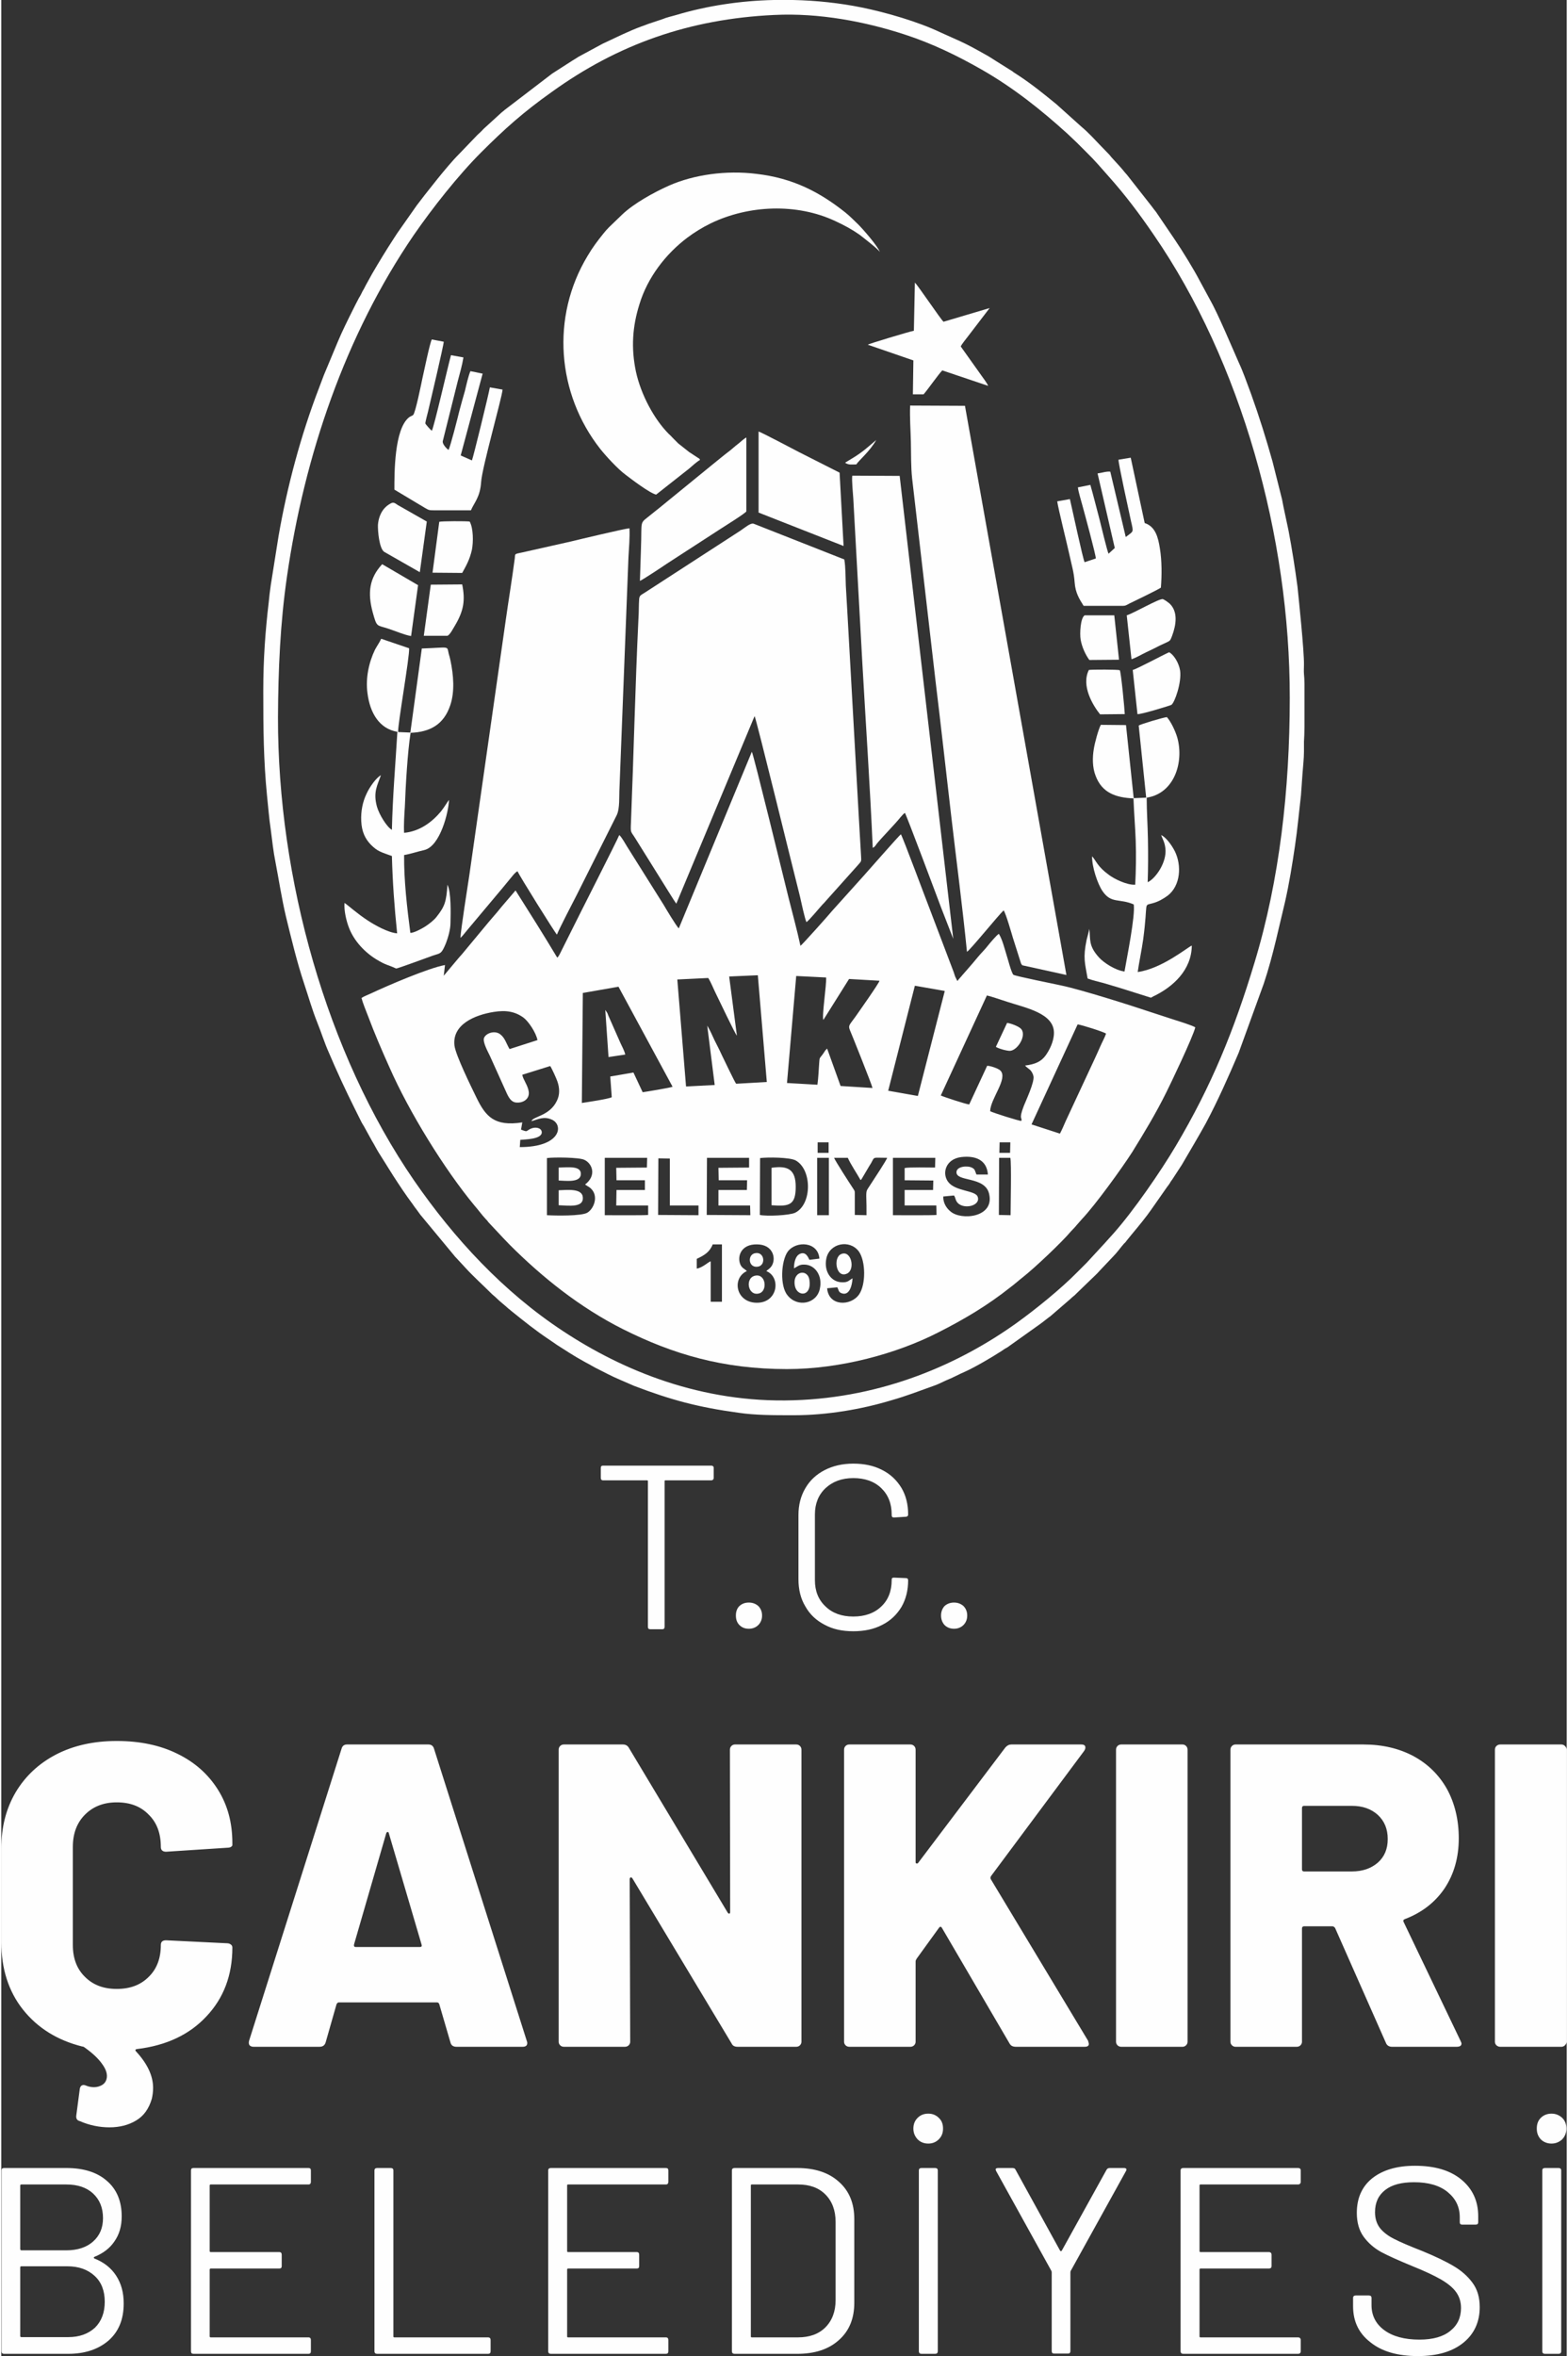
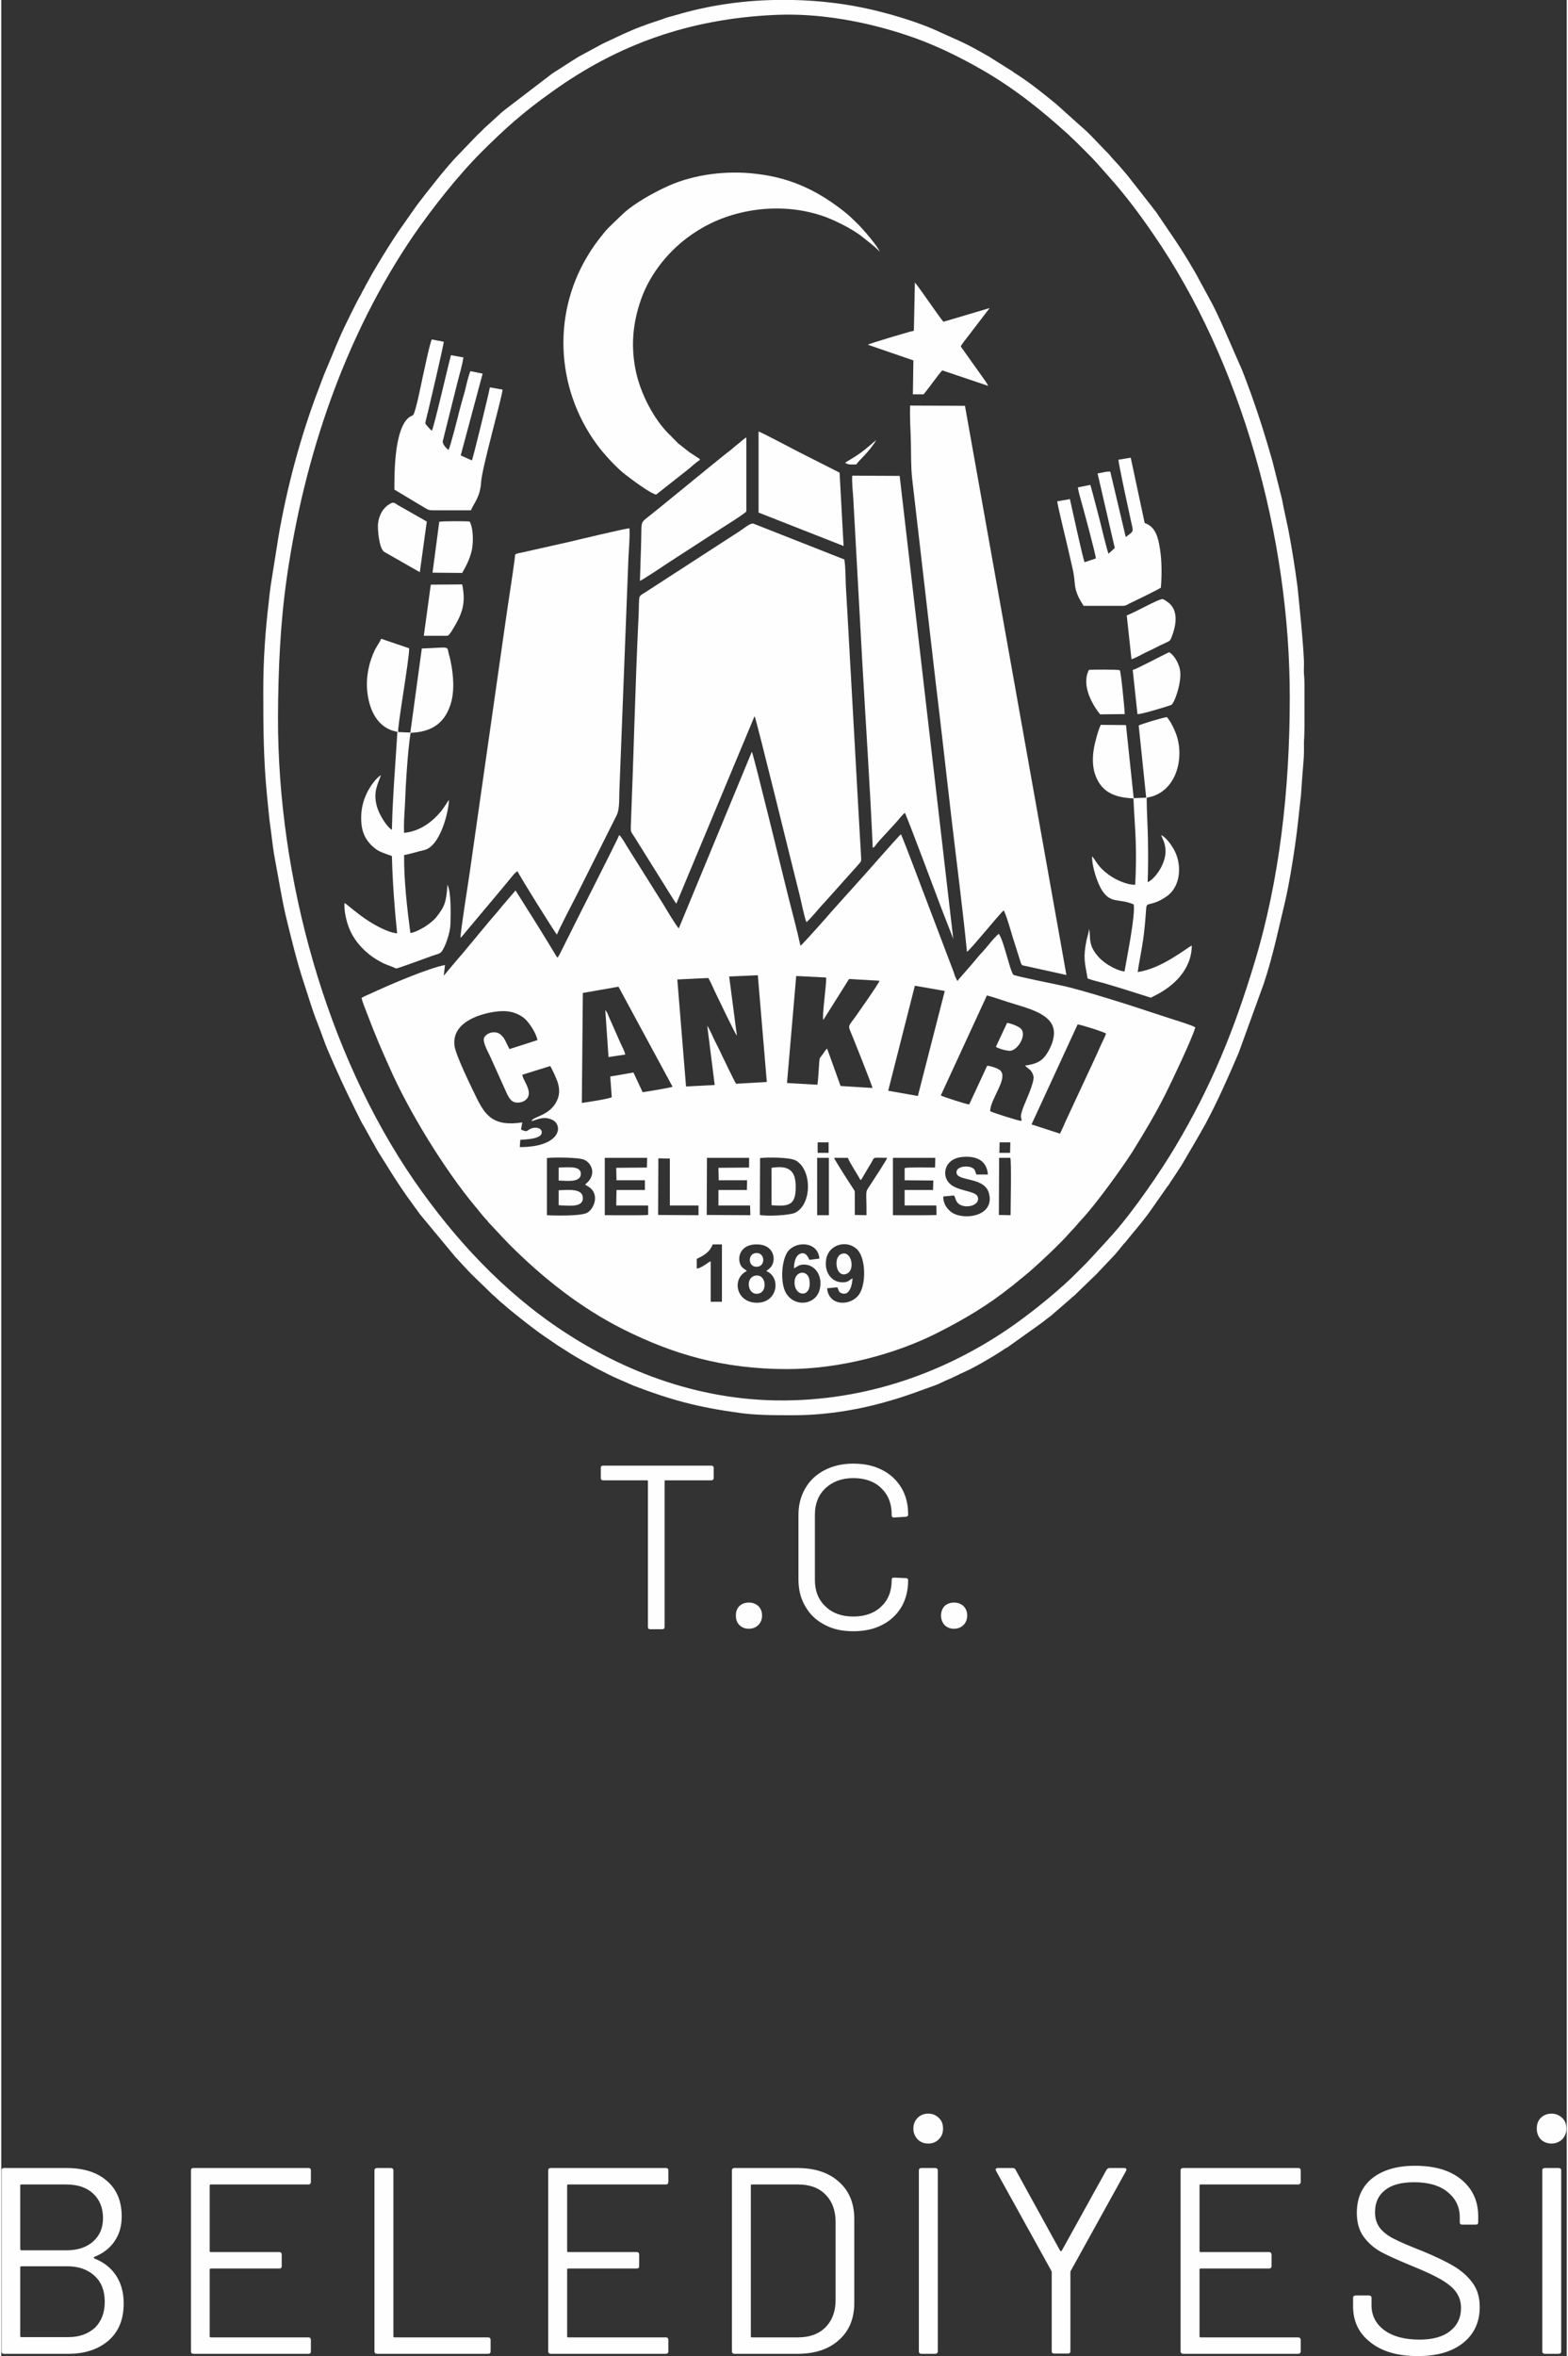
<svg xmlns="http://www.w3.org/2000/svg" xml:space="preserve" width="303px" height="455px" version="1.1" style="shape-rendering:geometricPrecision; text-rendering:geometricPrecision; image-rendering:optimizeQuality; fill-rule:evenodd; clip-rule:evenodd" viewBox="0 0 62.8 94.46">
  <rect x="0" y="0" width="62.8" height="94.46" fill="#333333" stroke="none" />
  <defs>
    <style type="text/css">
   
    .fil0 {fill:#FEFEFE}
    .fil1 {fill:#FEFEFE;fill-rule:nonzero}
   
  </style>
  </defs>
  <g id="Layer_x0020_1">
    <g id="_2033307689152">
      <path class="fil0" d="M34.15 51.25c-0.13,0.07 -0.18,0.17 -0.41,0.16 -0.46,0 -0.75,-0.45 -0.64,-0.96 0.13,-0.61 0.93,-0.77 1.3,-0.28 0.28,0.39 0.29,1.33 0.01,1.73 -0.33,0.47 -1.22,0.48 -1.28,-0.25l0.41 -0.04c0.05,0.1 0.05,0.19 0.15,0.23 0.32,0.14 0.44,-0.27 0.46,-0.59zm5.75 -9.28c0.1,0.07 0.45,0.17 0.58,0.16 0.32,-0.04 0.68,-0.66 0.41,-0.9 -0.1,-0.09 -0.38,-0.2 -0.54,-0.22l-0.45 0.96zm-15.54 0.41l0.67 -0.1c-0.02,-0.13 -0.14,-0.35 -0.19,-0.46l-0.49 -1.11c-0.01,-0.03 -0.02,-0.06 -0.04,-0.1l-0.08 -0.12 0.13 1.89zm-2 5.94c0.43,0.02 1,0.1 0.97,-0.31 -0.02,-0.38 -0.63,-0.3 -0.97,-0.29l0 0.6zm8.54 0c0.72,0.06 0.97,-0.01 0.97,-0.74 0,-0.69 -0.31,-0.86 -0.97,-0.76l0 1.5zm-0.69 1.93c-0.29,0.09 -0.23,0.61 0.16,0.53 0.32,-0.07 0.24,-0.64 -0.16,-0.53zm0.01 0.9c-0.4,0.11 -0.26,0.85 0.2,0.7 0.33,-0.11 0.25,-0.82 -0.2,-0.7zm1.62 0.42c0.1,0.43 0.68,0.42 0.58,-0.25 -0.07,-0.48 -0.71,-0.36 -0.58,0.25zm1.85 -1.29c-0.33,0.14 -0.2,0.99 0.24,0.78 0.34,-0.16 0.17,-0.96 -0.24,-0.78zm-11.33 -2.95c0.31,0.01 0.87,0.09 0.89,-0.25 0.02,-0.35 -0.5,-0.28 -0.89,-0.27l0 0.52zm7.55 3.63c-0.1,-0.1 -0.19,-0.11 -0.26,-0.26 -0.14,-0.33 0.03,-0.82 0.66,-0.81 0.63,0 0.77,0.52 0.62,0.82 -0.06,0.13 -0.19,0.2 -0.24,0.25 0.6,0.24 0.47,1.29 -0.4,1.27 -0.83,-0.02 -0.99,-0.99 -0.38,-1.27zm-2.01 -0.49c0.3,-0.14 0.52,-0.27 0.64,-0.58l0.37 0 0 2.3 -0.45 0 0 -1.62c-0.08,0.01 -0.33,0.26 -0.56,0.29l0 -0.39zm3.9 0.38c0.13,-0.06 0.2,-0.16 0.42,-0.15 0.44,0.01 0.73,0.46 0.62,0.96 -0.12,0.62 -0.91,0.77 -1.3,0.27 -0.31,-0.37 -0.26,-1.37 0.01,-1.75 0.34,-0.45 1.22,-0.4 1.27,0.28l-0.4 0.05c-0.03,-0.04 -0.13,-0.39 -0.42,-0.22 -0.14,0.09 -0.2,0.33 -0.2,0.56zm8.23 -4.43l0.45 0c0.05,0.18 0.01,1.96 0.01,2.3l-0.47 -0.01 0.01 -2.29zm-7.3 0l0.47 0 0 2.3 -0.38 0 -0.09 0 0 -2.3zm-6.37 0.02l0.46 0.01 0 1.88 1.15 0 0 0.39 -1.62 -0.01 0.01 -2.27zm4.08 -0.01c0.32,-0.04 1.18,-0.03 1.42,0.09 0.67,0.36 0.67,1.76 -0.01,2.1 -0.23,0.11 -1.14,0.15 -1.42,0.09l0.01 -2.28zm-8.55 0c0.27,-0.04 1.3,-0.03 1.5,0.07 0.31,0.14 0.51,0.62 0.03,0.99l0.09 0.06c0.51,0.27 0.3,0.89 0,1.07 -0.24,0.14 -1.29,0.12 -1.62,0.1l0 -2.29zm13.88 -0.01l1.7 0 -0.01 0.39c-0.22,0 -1.07,-0.02 -1.22,0.02l0 0.49 1.15 0.01 -0.01 0.38 -1.14 0 0 0.62 1.27 0 0.01 0.38c-0.2,0.02 -1.46,0.01 -1.75,0.01l0 -2.3zm-7.46 0l1.69 0 0 0.39 -1.23 0.01 0.01 0.5 1.14 0 -0.01 0.39 -1.14 0 0 0.62 1.27 0 0.01 0.39 -1.75 -0.01 0.01 -2.29zm-4.1 0l1.7 0 -0.01 0.39 -1.23 0.01 0.01 0.5 1.14 0 0 0.39 -1.14 0 -0.01 0.62 1.28 0 0 0.38c-0.14,0.02 -1.48,0.01 -1.74,0.01l0 -2.3zm14.01 1.51c0.07,0.1 0.05,0.19 0.15,0.3 0.26,0.27 0.93,0.11 0.8,-0.25 -0.09,-0.26 -0.89,-0.21 -1.18,-0.59 -0.26,-0.33 -0.12,-0.92 0.52,-1 0.61,-0.07 1.03,0.14 1.07,0.7l-0.46 0c-0.06,-0.14 -0.05,-0.21 -0.17,-0.27 -0.18,-0.1 -0.61,-0.06 -0.63,0.16 -0.04,0.42 1.15,0.16 1.31,0.89 0.22,0.95 -1.13,1.07 -1.55,0.7 -0.15,-0.12 -0.3,-0.33 -0.29,-0.6l0.43 -0.04zm-3.98 0.78c0,-0.26 0,-0.52 0,-0.77 0,-0.21 0.01,-0.17 -0.08,-0.31 -0.12,-0.18 -0.72,-1.11 -0.75,-1.21l0.55 0c0.12,0.27 0.36,0.62 0.51,0.89 0.04,-0.02 0.01,0 0.05,-0.05l0.23 -0.39c0.05,-0.09 0.09,-0.15 0.14,-0.23 0.16,-0.28 0.03,-0.22 0.65,-0.22 -0.05,0.13 -0.5,0.81 -0.61,0.98 -0.21,0.34 -0.23,0.28 -0.23,0.56 0.01,0.25 0.01,0.51 0.01,0.76l-0.47 -0.01zm5.81 -2.91l0.43 0 -0.01 0.42 -0.43 0 0.01 -0.42zm-7.3 0l0.44 0 0 0.42 -0.44 0 0 -0.42zm-7.99 -6.24l2.17 4.01c-0.08,0.04 -1.06,0.2 -1.2,0.22l-0.37 -0.79 -0.93 0.16 0.06 0.83c-0.12,0.07 -1,0.2 -1.2,0.23l0.04 -4.41 1.43 -0.25zm14.78 0.35c0.24,0.06 0.55,0.17 0.8,0.25 0.76,0.25 1.89,0.46 1.89,1.25 0,0.34 -0.18,0.69 -0.33,0.9 -0.18,0.25 -0.42,0.36 -0.83,0.41 0.04,0.05 0.15,0.13 0.21,0.18 0.06,0.07 0.11,0.15 0.13,0.26 0.03,0.25 -0.29,0.93 -0.39,1.18 -0.22,0.57 -0.05,0.45 -0.1,0.6 -0.07,0.01 -1.15,-0.33 -1.25,-0.39 0.01,-0.5 0.73,-1.31 0.41,-1.63 -0.08,-0.08 -0.39,-0.19 -0.53,-0.19l-0.72 1.55c-0.1,0 -1.05,-0.31 -1.14,-0.36l1.85 -4.01zm3.64 1.16c0.16,0.02 1.05,0.3 1.14,0.37 -0.04,0.13 -0.17,0.37 -0.23,0.51 -0.08,0.18 -0.15,0.34 -0.23,0.51l-1.16 2.49c-0.07,0.16 -0.15,0.35 -0.23,0.5l-1.14 -0.37 1.85 -4.01zm-22.28 3.93c-1.12,0.17 -1.47,-0.23 -1.85,-1.02 -0.2,-0.41 -0.82,-1.67 -0.87,-2.06 -0.1,-0.85 0.82,-1.23 1.58,-1.35 0.5,-0.08 0.86,-0.01 1.19,0.23 0.19,0.14 0.5,0.59 0.56,0.9l-1.12 0.36c-0.14,-0.24 -0.18,-0.44 -0.37,-0.59 -0.23,-0.18 -0.6,-0.04 -0.66,0.16 -0.04,0.18 0.17,0.55 0.24,0.7l0.6 1.33c0.1,0.21 0.19,0.5 0.43,0.54 0.29,0.04 0.57,-0.13 0.53,-0.43 -0.03,-0.25 -0.23,-0.49 -0.26,-0.68l1.12 -0.35c0.06,0.08 0.25,0.5 0.29,0.62 0.09,0.26 0.1,0.53 -0.02,0.77 -0.29,0.62 -0.98,0.63 -1.02,0.82 0.26,-0.07 0.49,-0.21 0.82,-0.06 0.47,0.21 0.37,1.1 -1.29,1.1l0.02 -0.29c0.13,-0.02 0.91,-0.01 0.86,-0.33 -0.03,-0.16 -0.25,-0.19 -0.41,-0.13 -0.07,0.02 -0.17,0.1 -0.2,0.11 -0.06,0.01 -0.15,-0.04 -0.22,-0.06l0.05 -0.29zm15.75 -5.48l1.2 0.21 -1.08 4.21 -1.19 -0.21 1.07 -4.21zm-4.76 -0.39l1.2 0.06c0.02,0.29 -0.18,1.58 -0.11,1.7l1.03 -1.64 1.22 0.07c0,0.08 -0.88,1.32 -0.97,1.45 -0.23,0.32 -0.29,0.34 -0.22,0.52 0.07,0.16 0.88,2.18 0.91,2.33l-1.28 -0.08 -0.54 -1.5 -0.07 0.07c-0.02,0.03 -0.02,0.03 -0.04,0.06 -0.04,0.06 -0.05,0.08 -0.09,0.13 -0.12,0.15 -0.1,0.11 -0.12,0.34 -0.02,0.26 -0.03,0.58 -0.07,0.85l-1.22 -0.07 0.37 -4.29zm-1.54 -0.03l0.36 4.28 -1.23 0.07c-0.06,-0.07 -0.5,-1 -0.58,-1.16 -0.09,-0.2 -0.19,-0.39 -0.29,-0.59 -0.09,-0.2 -0.18,-0.4 -0.29,-0.58l0.3 2.38 -1.15 0.06 -0.35 -4.29 1.24 -0.06c0.11,0.17 0.2,0.41 0.29,0.59 0.14,0.28 0.79,1.66 0.86,1.72l-0.31 -2.37 1.15 -0.05zm-3.17 -1.88c-0.09,-0.07 -0.55,-0.84 -0.6,-0.93l-1.47 -2.34c-0.05,-0.08 -0.24,-0.42 -0.32,-0.47 -0.08,0.21 -1.66,3.31 -1.84,3.68l-0.54 1.08c-0.01,0.02 -0.03,0.06 -0.04,0.07 -0.01,0.01 -0.02,0.03 -0.03,0.05 -0.03,0.03 0,0 -0.04,0.03l-0.4 -0.66c-0.14,-0.23 -0.28,-0.45 -0.42,-0.68l-0.85 -1.35 -0.36 0.42c-0.13,0.15 -0.24,0.28 -0.36,0.43 -0.13,0.15 -0.24,0.28 -0.36,0.42l-1.08 1.3c-0.13,0.14 -0.23,0.27 -0.36,0.42l-0.36 0.43 0.05 -0.43c-0.66,0.12 -2.29,0.82 -2.95,1.13 -0.13,0.06 -0.29,0.12 -0.4,0.19 0.05,0.2 0.18,0.51 0.26,0.72 0.27,0.72 0.56,1.39 0.87,2.08 0.78,1.77 2.19,4.06 3.4,5.52 0.15,0.17 0.3,0.38 0.45,0.54 0.06,0.06 0.07,0.07 0.11,0.13l0.6 0.64c0.09,0.09 0.16,0.17 0.25,0.26 1.31,1.31 2.82,2.52 4.55,3.39 2,1 4,1.6 6.58,1.6 2.15,0 4.4,-0.62 6.05,-1.46 1.07,-0.54 2.02,-1.11 2.9,-1.81 0.19,-0.14 0.34,-0.28 0.52,-0.42 0.47,-0.37 1.56,-1.4 1.92,-1.83 0.07,-0.08 0.15,-0.15 0.22,-0.24l0.22 -0.25c0.54,-0.57 1.59,-2.02 2.02,-2.69 0.47,-0.76 0.95,-1.55 1.37,-2.4 0.18,-0.36 1.06,-2.2 1.16,-2.6 -0.09,-0.07 -0.7,-0.26 -0.86,-0.31 -0.3,-0.1 -0.59,-0.19 -0.89,-0.29 -0.8,-0.27 -2.85,-0.92 -3.63,-1.08 -0.26,-0.06 -1.83,-0.37 -1.92,-0.43 -0.09,-0.11 -0.22,-0.64 -0.28,-0.82 -0.08,-0.26 -0.16,-0.59 -0.3,-0.82 -0.08,0.04 -0.35,0.36 -0.43,0.46 -0.13,0.17 -0.28,0.31 -0.42,0.48 -0.13,0.16 -0.26,0.31 -0.4,0.47 -0.06,0.07 -0.14,0.16 -0.21,0.24 -0.07,0.09 -0.14,0.15 -0.2,0.24 0,0 -0.01,-0.02 -0.01,-0.01 0,0 -0.01,-0.01 -0.01,-0.02l-0.07 -0.14c-0.02,-0.06 -0.04,-0.11 -0.06,-0.18l-0.98 -2.58c-0.09,-0.22 -1.06,-2.83 -1.14,-2.95 -0.08,0.05 -1.37,1.53 -1.5,1.67l-1.26 1.4c-0.12,0.15 -1.2,1.36 -1.27,1.4 -0.14,-0.65 -0.32,-1.3 -0.48,-1.94 -0.15,-0.6 -1.4,-5.73 -1.47,-5.84l-2.93 7.08z" />
      <path class="fil0" d="M31.01 0.6c1.8,-0.09 3.66,0.27 5.22,0.78 1.11,0.36 2.12,0.85 3.1,1.41 1.26,0.72 2.37,1.6 3.44,2.57l0.39 0.37c0.13,0.13 0.24,0.24 0.37,0.37 0.31,0.3 0.62,0.66 0.91,0.99 0.65,0.73 1.21,1.47 1.79,2.32 3.51,5.09 5.47,12.12 5.46,18.57 0,3.67 -0.41,7.3 -1.41,10.6 -0.83,2.75 -1.73,4.95 -3.16,7.36 -0.61,1.03 -1.7,2.61 -2.5,3.51 -0.13,0.14 -0.23,0.26 -0.36,0.4l-0.72 0.78c-0.13,0.13 -0.24,0.24 -0.37,0.37 -0.66,0.67 -1.67,1.49 -2.45,2.05 -2.28,1.63 -5.33,2.98 -8.93,3.09 -3.68,0.12 -6.84,-1.18 -9.25,-2.77 -2.39,-1.57 -4.37,-3.71 -5.98,-6.04 -3.51,-5.1 -5.47,-12.11 -5.46,-18.57 0.01,-1.94 0.09,-3.77 0.36,-5.64 0.7,-4.85 2.34,-9.68 5.09,-13.7 0.74,-1.07 1.77,-2.38 2.7,-3.31 0.94,-0.94 1.7,-1.62 2.83,-2.42 2.65,-1.91 5.52,-2.93 8.93,-3.09zm-0.02 -0.6l0.77 0c0.94,0.02 1.87,0.12 2.76,0.3 0.98,0.2 2.26,0.57 3.16,1l0.78 0.35c0.33,0.15 0.67,0.34 0.99,0.52 0.17,0.09 0.3,0.18 0.46,0.28l0.59 0.37c0.05,0.03 0.06,0.03 0.1,0.07l0.23 0.15c0.53,0.35 1.01,0.74 1.5,1.14l0.99 0.89c0.29,0.24 0.55,0.53 0.81,0.8l0.32 0.33c0.04,0.05 0.05,0.06 0.09,0.11 0.15,0.17 0.31,0.33 0.45,0.5 0.06,0.08 0.11,0.13 0.17,0.2l0.99 1.26c0.06,0.08 0.11,0.15 0.17,0.22l0.76 1.12c0.3,0.44 0.76,1.19 1,1.65l0.39 0.72c0.34,0.59 0.9,1.94 1.19,2.59 0.08,0.17 0.15,0.35 0.22,0.53l0.26 0.7c0.32,0.89 0.6,1.78 0.86,2.71l0.38 1.51c0.02,0.11 0.04,0.2 0.06,0.31l0.2 0.94c0.14,0.74 0.26,1.5 0.36,2.25 0.05,0.48 0.27,2.6 0.26,3.13 0,0.11 -0.01,0.26 0,0.37 0.01,0.11 0.02,0.24 0.02,0.4l0 1.72c0,0.23 -0.01,0.44 -0.02,0.6 0,0.13 0,0.27 0,0.39 0,0.29 -0.04,0.61 -0.06,0.9l-0.06 0.85c-0.08,0.68 -0.14,1.36 -0.24,2.03 -0.11,0.75 -0.23,1.5 -0.4,2.25l-0.36 1.52c-0.14,0.58 -0.3,1.18 -0.49,1.75l-1.01 2.78c-0.41,0.96 -0.83,1.91 -1.32,2.83 -0.31,0.56 -0.64,1.11 -0.96,1.66l-0.3 0.46c-0.05,0.08 -0.09,0.14 -0.15,0.22 -0.04,0.08 -0.09,0.14 -0.15,0.22l-0.63 0.9c-0.06,0.08 -0.1,0.14 -0.16,0.22 -0.27,0.36 -0.56,0.69 -0.84,1.04 -0.03,0.05 -0.05,0.06 -0.09,0.1 -0.15,0.17 -0.27,0.35 -0.43,0.51l-0.54 0.57c-0.12,0.14 -0.25,0.25 -0.38,0.38l-0.59 0.57c-0.04,0.05 -0.06,0.05 -0.1,0.09 -0.04,0.03 -0.06,0.05 -0.09,0.08l-0.81 0.7c-0.14,0.1 -0.28,0.22 -0.42,0.32l-1.32 0.94c-0.08,0.04 -0.17,0.1 -0.24,0.15 -0.37,0.24 -1.05,0.64 -1.45,0.82 -0.26,0.11 -0.5,0.25 -0.76,0.35 -0.18,0.08 -0.34,0.17 -0.53,0.23 -0.59,0.21 -1.04,0.39 -1.67,0.57 -1.19,0.36 -2.58,0.6 -3.91,0.6l-0.03 0 -0.04 0 -0.03 0c-0.71,0 -1.46,0 -2.13,-0.1 -1.61,-0.22 -2.7,-0.51 -4.19,-1.08l-0.53 -0.23c-0.36,-0.15 -0.67,-0.32 -1.01,-0.49 -0.1,-0.05 -0.16,-0.09 -0.25,-0.14 -0.1,-0.05 -0.15,-0.08 -0.24,-0.13 -0.37,-0.2 -0.71,-0.43 -1.06,-0.65 -0.05,-0.03 -0.05,-0.04 -0.1,-0.07l-0.22 -0.15c-0.53,-0.35 -1.01,-0.74 -1.51,-1.14 -0.04,-0.04 -0.06,-0.05 -0.11,-0.09 -0.16,-0.15 -0.34,-0.28 -0.5,-0.44 -0.07,-0.07 -0.12,-0.1 -0.19,-0.17 -0.35,-0.35 -0.71,-0.67 -1.04,-1.03l-0.37 -0.4c-0.03,-0.03 -0.05,-0.05 -0.08,-0.09l-1.36 -1.64c-0.06,-0.08 -0.1,-0.14 -0.16,-0.22 -0.06,-0.07 -0.1,-0.14 -0.16,-0.22 -0.27,-0.36 -0.52,-0.74 -0.76,-1.11l-0.59 -0.94c-0.1,-0.16 -0.17,-0.31 -0.27,-0.47l-0.27 -0.49c-0.05,-0.1 -0.09,-0.15 -0.14,-0.24 -0.41,-0.82 -0.71,-1.42 -1.09,-2.28l-0.23 -0.53c-0.18,-0.4 -0.31,-0.83 -0.47,-1.22 -0.2,-0.5 -0.35,-1.03 -0.52,-1.54 -0.29,-0.87 -0.51,-1.79 -0.73,-2.69 -0.17,-0.72 -0.28,-1.45 -0.42,-2.18 -0.09,-0.44 -0.13,-0.86 -0.19,-1.31 -0.07,-0.46 -0.1,-0.9 -0.15,-1.36 -0.14,-1.41 -0.15,-2.7 -0.15,-4.14l0 -0.07c0,-1.26 0.08,-2.37 0.22,-3.56 0.02,-0.21 0.05,-0.47 0.08,-0.67l0.31 -1.95c0.34,-1.98 0.9,-4.07 1.62,-5.94 0.07,-0.18 0.13,-0.34 0.2,-0.53l0.56 -1.34c0.18,-0.43 0.39,-0.85 0.6,-1.27 0.08,-0.16 0.16,-0.32 0.25,-0.49 0.06,-0.09 0.09,-0.16 0.14,-0.26 0.05,-0.08 0.08,-0.14 0.13,-0.24l0.26 -0.47c0.28,-0.48 0.56,-0.94 0.86,-1.4 0.06,-0.09 0.1,-0.15 0.15,-0.23l0.78 -1.11c0.11,-0.15 0.22,-0.28 0.33,-0.43l0.5 -0.63c0.26,-0.32 0.59,-0.72 0.87,-1l0.74 -0.77c0.07,-0.06 0.12,-0.11 0.19,-0.18 0.03,-0.04 0.06,-0.06 0.1,-0.1l0.68 -0.62c0.05,-0.04 0.06,-0.04 0.11,-0.09l1.91 -1.46 0.81 -0.52c0.09,-0.05 0.16,-0.1 0.24,-0.15 0.09,-0.05 0.15,-0.08 0.24,-0.13l0.74 -0.4c0.07,-0.03 0.06,-0.03 0.13,-0.06 0.47,-0.22 0.93,-0.45 1.42,-0.63 0.09,-0.03 0.17,-0.06 0.27,-0.1l0.57 -0.19c0.19,-0.08 0.36,-0.11 0.56,-0.17 1.24,-0.37 2.57,-0.57 3.91,-0.6z" />
      <path class="fil0" d="M38.74 38.16c0.12,-0.06 1.28,-1.49 1.47,-1.66 0.08,0.08 0.34,0.99 0.37,1.09l0.33 1.04c0.01,0.01 0.01,0.01 0.01,0.02 0,0 0.01,0.01 0.01,0.01 0.03,0.04 0,0.01 0.03,0.04l1.77 0.39 -4.07 -22.82 -2.2 -0.01c-0.02,0.48 0.02,1 0.03,1.46 0.01,0.49 0,0.99 0.05,1.46l0.94 8.13c0.22,1.81 0.42,3.62 0.63,5.42 0.21,1.81 0.45,3.62 0.63,5.43zm-20.32 -0.56c0.06,-0.04 0.21,-0.24 0.28,-0.32l1.41 -1.68c0.1,-0.12 0.18,-0.22 0.28,-0.34 0.08,-0.09 0.21,-0.28 0.32,-0.33 0.03,0.11 1.51,2.48 1.58,2.54 0.11,-0.27 0.62,-1.25 0.8,-1.6l1.6 -3.19c0.13,-0.27 0.09,-0.76 0.11,-1.08l0.36 -9.26c0.02,-0.36 0.06,-0.81 0.04,-1.16 -0.22,0.02 -1.98,0.44 -2.35,0.53l-1.78 0.4c-0.5,0.12 -0.45,0.05 -0.47,0.27 -0.11,0.84 -0.25,1.68 -0.37,2.53l-1.45 10.15c-0.07,0.46 -0.35,2.24 -0.36,2.54zm8.66 -1.37l3.14 -7.52c0.06,0.08 1.54,6.13 1.82,7.23 0.05,0.22 0.19,0.88 0.26,1.03 0.1,-0.06 0.52,-0.57 0.64,-0.7 0.06,-0.06 0.08,-0.08 0.13,-0.14l1.29 -1.44c0.14,-0.17 0.15,-0.12 0.13,-0.4 -0.01,-0.17 -0.02,-0.34 -0.03,-0.51 -0.02,-0.35 -0.04,-0.68 -0.06,-1.04l-0.46 -8.23c-0.02,-0.34 -0.04,-0.69 -0.06,-1.03 -0.01,-0.3 -0.01,-0.76 -0.06,-1.05l-3.63 -1.43c-0.13,-0.05 -0.35,0.15 -0.53,0.27l-3.86 2.5c-0.1,0.07 -0.19,0.08 -0.21,0.23 -0.02,0.25 -0.01,0.55 -0.03,0.81 -0.13,2.72 -0.19,5.45 -0.3,8.16 -0.02,0.45 -0.01,0.34 0.18,0.65l0.98 1.57c0.11,0.17 0.59,0.96 0.66,1.04zm-1.46 -12.94c0.12,-0.05 0.89,-0.56 1.08,-0.69l2.13 -1.38c0.12,-0.08 1.04,-0.65 1.06,-0.72l0 -2.96c-0.12,0.06 -0.24,0.19 -0.35,0.27 -0.12,0.09 -0.22,0.19 -0.34,0.28 -0.24,0.18 -0.46,0.37 -0.7,0.56l-2.06 1.68c-0.13,0.1 -0.22,0.18 -0.35,0.28 -0.52,0.43 -0.38,0.15 -0.43,1.44 -0.01,0.42 -0.03,0.83 -0.04,1.24zm4.76 -2.74l3.41 1.34 -0.16 -2.94 -1.62 -0.82c-0.27,-0.14 -1.46,-0.77 -1.63,-0.83l0 3.25zm4.58 13.44c0.07,-0.02 0.12,-0.1 0.16,-0.16 0.22,-0.27 0.7,-0.75 0.95,-1.06 0.05,-0.06 0.13,-0.15 0.18,-0.18 0.06,0.08 1.3,3.39 1.45,3.79l0.49 1.26 -2.15 -18.56 -1.9 -0.01c-0.03,0.17 0.03,0.73 0.04,0.92l0.36 6.54c0.14,2.48 0.31,4.97 0.42,7.46z" />
      <path class="fil0" d="M26.27 19.83l1.32 -1.04c0.13,-0.11 0.3,-0.27 0.44,-0.35 -0.03,-0.07 -0.03,-0.05 -0.09,-0.09l-0.35 -0.23c-0.15,-0.12 -0.28,-0.22 -0.43,-0.34 -0.06,-0.06 -0.13,-0.13 -0.19,-0.19 -0.07,-0.07 -0.12,-0.13 -0.19,-0.19 -0.59,-0.59 -1.12,-1.58 -1.32,-2.5 -0.2,-0.95 -0.14,-1.81 0.14,-2.7 0.33,-1.09 1.07,-2.03 1.92,-2.67 0.28,-0.21 0.6,-0.41 0.95,-0.58 1.52,-0.73 3.44,-0.81 4.98,-0.09 0.37,0.17 0.68,0.34 0.98,0.55 0.13,0.1 0.78,0.6 0.82,0.7 -0.09,-0.25 -0.69,-0.93 -0.87,-1.11 -0.21,-0.2 -0.33,-0.33 -0.53,-0.49 -1.01,-0.8 -2.08,-1.37 -3.56,-1.54 -1.21,-0.15 -2.5,0.03 -3.5,0.47 -0.61,0.27 -1.42,0.72 -1.88,1.16l-0.53 0.51c-0.07,0.07 -0.16,0.17 -0.23,0.26 -0.24,0.3 -0.43,0.55 -0.63,0.89 -1.48,2.45 -1.23,5.53 0.51,7.74 0.23,0.29 0.71,0.81 1.01,1.03 0.22,0.17 0.97,0.74 1.23,0.8z" />
      <path class="fil0" d="M15.84 38.83c0.07,0 1.28,-0.45 1.48,-0.52 0.32,-0.1 0.34,-0.07 0.52,-0.5 0.08,-0.21 0.18,-0.54 0.18,-0.81 0.01,-0.39 0.03,-1.22 -0.12,-1.53 -0.05,0.68 -0.1,0.86 -0.44,1.29 -0.1,0.13 -0.29,0.28 -0.46,0.39 -0.11,0.07 -0.45,0.26 -0.59,0.25 -0.13,-0.99 -0.26,-2.11 -0.25,-3.12 0.25,-0.04 0.54,-0.14 0.81,-0.2 0.64,-0.15 0.98,-1.54 0.99,-2.01 -0.04,0.04 -0.19,0.3 -0.32,0.46 -0.36,0.43 -0.85,0.8 -1.48,0.86 -0.02,-0.31 0.01,-0.74 0.03,-1.05 0.03,-0.83 0.11,-2.21 0.23,-2.96 0.78,-0.03 1.33,-0.33 1.59,-1.1 0.19,-0.56 0.13,-1.22 0.01,-1.8 -0.02,-0.09 -0.04,-0.18 -0.07,-0.27 -0.08,-0.33 0.07,-0.25 -1.08,-0.21l-0.46 3.37 -0.49 -0.02c-0.02,-0.3 0.47,-3.05 0.44,-3.36l-1.12 -0.38c-0.05,0.12 -0.17,0.29 -0.25,0.44 -0.25,0.52 -0.38,1.15 -0.3,1.74 0.1,0.8 0.48,1.43 1.2,1.55 -0.08,1.33 -0.19,2.59 -0.22,3.93 -0.2,-0.11 -0.51,-0.61 -0.6,-0.93 -0.16,-0.58 0.02,-0.86 0.16,-1.26 -0.19,0.1 -0.46,0.48 -0.58,0.75 -0.15,0.31 -0.23,0.69 -0.21,1.09 0.02,0.43 0.16,0.71 0.38,0.94 0.28,0.28 0.41,0.3 0.85,0.46 0.03,1.09 0.1,2.03 0.21,3.1 -0.37,-0.03 -0.91,-0.34 -1.17,-0.51 -0.43,-0.28 -0.78,-0.6 -0.94,-0.71 -0.03,0.31 0.08,0.75 0.18,1 0.2,0.52 0.62,0.97 1.09,1.26 0.41,0.25 0.46,0.21 0.8,0.37z" />
      <path class="fil0" d="M17.27 17.27c-0.04,-0.03 -0.25,-0.25 -0.26,-0.3 0,-0.04 0.09,-0.4 0.11,-0.47 0.08,-0.34 0.63,-2.67 0.63,-2.8l-0.48 -0.09c-0.08,0.15 -0.31,1.27 -0.37,1.53 -0.04,0.19 -0.29,1.44 -0.38,1.5 -0.05,0.04 -0.09,0.04 -0.16,0.09 -0.6,0.47 -0.59,2.26 -0.59,2.9l1.22 0.73c0.16,0.09 0.16,0.1 0.39,0.1l1.46 0c0.13,-0.31 0.37,-0.52 0.41,-1.14 0.04,-0.59 0.83,-3.35 0.86,-3.7l-0.51 -0.09c-0.05,0.29 -0.67,2.82 -0.72,2.93l-0.45 -0.2 0.88 -3.28 -0.49 -0.1c-0.08,0.18 -0.17,0.58 -0.22,0.79 -0.08,0.27 -0.15,0.53 -0.22,0.79 -0.06,0.25 -0.37,1.47 -0.44,1.58 -0.07,-0.05 -0.25,-0.23 -0.23,-0.35l0.6 -2.4c0.08,-0.3 0.18,-0.65 0.23,-0.96l-0.5 -0.09c-0.11,0.39 -0.69,2.93 -0.77,3.03z" />
      <path class="fil0" d="M43.58 39.23c0.18,0.07 0.44,0.13 0.63,0.18 0.21,0.06 0.43,0.13 0.64,0.19l1.27 0.4 0.09 -0.05c0.8,-0.38 1.54,-1.06 1.55,-2.04 -0.16,0.06 -1.2,0.93 -2.17,1.06 0.04,-0.31 0.16,-0.88 0.22,-1.31 0.21,-1.58 -0.01,-1.33 0.39,-1.45 0.22,-0.06 0.41,-0.17 0.59,-0.3 0.52,-0.4 0.57,-1.21 0.29,-1.78 -0.12,-0.24 -0.36,-0.57 -0.55,-0.65 0.07,0.19 0.14,0.28 0.17,0.53 0.07,0.56 -0.4,1.22 -0.71,1.36 0.02,-0.57 0.02,-1.16 0.01,-1.73 -0.01,-0.55 -0.05,-1.12 -0.05,-1.66 1.11,-0.17 1.5,-1.42 1.23,-2.4 -0.08,-0.28 -0.26,-0.65 -0.42,-0.83 -0.13,0.01 -1.05,0.28 -1.13,0.34l0.3 2.89 -0.51 0.02c0.02,0.57 0.07,1.15 0.09,1.71 0.02,0.58 0.01,1.18 -0.02,1.76 -0.34,0.02 -0.85,-0.24 -1.05,-0.39 -0.47,-0.34 -0.51,-0.56 -0.68,-0.75 -0.01,0.42 0.22,1.11 0.42,1.4 0.35,0.51 0.67,0.28 1.25,0.53 0.07,0.45 -0.28,2.16 -0.37,2.69 -0.38,-0.05 -0.84,-0.36 -1.02,-0.56 -0.44,-0.48 -0.34,-0.74 -0.39,-1.15 0,0.03 -0.09,0.36 -0.11,0.44 -0.15,0.73 -0.07,0.91 0.04,1.55z" />
      <path class="fil0" d="M42.87 20.01l-0.51 0.09c0.05,0.33 0.39,1.68 0.49,2.14 0.09,0.42 0.18,0.69 0.21,1.11 0.03,0.42 0.19,0.67 0.36,0.94l1.46 0c0.23,0 0.2,0 0.37,-0.09 0.23,-0.11 1.14,-0.55 1.27,-0.64 0.04,-0.5 0.04,-1.09 -0.04,-1.57 -0.07,-0.45 -0.18,-0.88 -0.61,-1.02l-0.56 -2.62 -0.49 0.08c-0.02,0.09 0.42,2.09 0.5,2.46 0.11,0.48 0.11,0.39 -0.21,0.64l-0.62 -2.62c-0.15,-0.02 -0.34,0.05 -0.51,0.07l0.69 2.99 -0.25 0.23c-0.05,-0.09 -0.31,-1.17 -0.36,-1.37 -0.12,-0.45 -0.24,-0.94 -0.37,-1.39l-0.5 0.1c0.02,0.18 0.13,0.53 0.18,0.72 0.08,0.29 0.54,1.98 0.54,2.13l-0.45 0.15c-0.07,-0.13 -0.51,-2.19 -0.59,-2.53z" />
      <path class="fil0" d="M36.57 15.81l0.43 0c0.19,-0.22 0.6,-0.81 0.75,-0.96l1.84 0.62c-0.05,-0.12 -0.19,-0.3 -0.26,-0.4l-0.84 -1.18c0.04,-0.09 0.21,-0.3 0.28,-0.39l0.88 -1.15 -1.85 0.55c-0.11,-0.09 -1.02,-1.45 -1.15,-1.57l-0.04 1.93c-0.2,0.04 -1.8,0.52 -1.85,0.56l1.83 0.63 -0.02 1.36z" />
-       <path class="fil0" d="M16.72 23.46c-0.01,0 -0.01,-0.01 -0.02,-0.01l-1.42 -0.83c-0.52,0.56 -0.59,1.15 -0.38,1.93 0.17,0.61 0.15,0.5 0.61,0.65 0.25,0.08 0.7,0.27 0.93,0.3l0.28 -2.04z" />
      <path class="fil0" d="M44.11 29.06c-0.1,0.19 -0.24,0.71 -0.28,0.96 -0.06,0.35 -0.06,0.75 0.07,1.08 0.26,0.7 0.83,0.88 1.53,0.91l-0.31 -2.94 -1.01 -0.01z" />
      <path class="fil0" d="M17.07 20.91l-1.16 -0.66c-0.11,-0.07 -0.17,-0.14 -0.3,-0.06 -0.09,0.05 -0.16,0.1 -0.25,0.2 -0.13,0.15 -0.23,0.38 -0.25,0.65 -0.01,0.23 0.05,0.97 0.26,1.09l1.42 0.81 0.28 -2.03z" />
      <path class="fil0" d="M45.58 28.63c0.1,0.03 1.34,-0.35 1.36,-0.37 0.13,-0.08 0.42,-0.9 0.35,-1.38 -0.05,-0.31 -0.26,-0.64 -0.44,-0.73 -0.25,0.11 -1.31,0.68 -1.46,0.71l0.19 1.77z" />
      <path class="fil0" d="M45.34 26.43c0.17,-0.05 0.42,-0.2 0.59,-0.28 0.19,-0.09 0.38,-0.18 0.57,-0.28 0.42,-0.2 0.37,-0.13 0.47,-0.38 0.16,-0.43 0.25,-0.97 -0.11,-1.3 -0.05,-0.04 -0.18,-0.14 -0.26,-0.17 -0.13,-0.04 -1.18,0.57 -1.45,0.65l0.19 1.76z" />
      <path class="fil0" d="M18.49 22.97c0.16,-0.29 0.3,-0.53 0.39,-0.93 0.06,-0.31 0.06,-0.86 -0.09,-1.13 -0.14,-0.02 -1.11,-0.02 -1.22,0.01l-0.27 2.04 1.19 0.01z" />
      <path class="fil0" d="M17.9 25.49c0.11,-0.05 0.23,-0.3 0.3,-0.41 0.35,-0.59 0.42,-1.01 0.29,-1.65l-1.26 0.01 -0.28 2.05 0.95 0z" />
-       <path class="fil0" d="M43.46 24.67c-0.17,0.11 -0.2,0.74 -0.16,0.97 0.05,0.3 0.2,0.62 0.35,0.82l1.19 -0.01 -0.19 -1.78 -1.19 0z" />
      <path class="fil0" d="M43.63 26.86c-0.32,0.64 0.17,1.43 0.45,1.78l0.99 -0.01c0,-0.13 -0.15,-1.72 -0.2,-1.76 -0.07,-0.03 -1.1,-0.03 -1.24,-0.01z" />
      <path class="fil0" d="M33.85 18.55c0.14,0.1 0.26,0.07 0.45,0.07 0.11,-0.17 0.55,-0.53 0.8,-0.98 -0.33,0.28 -0.53,0.47 -0.92,0.71l-0.33 0.2z" />
    </g>
    <g id="_2033307727504">
-       <path class="fil1" d="M9.27 73.98c0,0.02 -0.02,0.04 -0.06,0.07 -0.04,0.02 -0.09,0.03 -0.15,0.03l-2.45 0.16c-0.14,0 -0.21,-0.07 -0.21,-0.19 0,-0.55 -0.16,-0.98 -0.49,-1.3 -0.32,-0.33 -0.74,-0.49 -1.28,-0.49 -0.53,0 -0.95,0.17 -1.27,0.49 -0.33,0.33 -0.49,0.76 -0.49,1.3l0 3.93c0,0.53 0.16,0.96 0.49,1.28 0.32,0.32 0.74,0.48 1.27,0.48 0.54,0 0.96,-0.16 1.28,-0.48 0.33,-0.32 0.49,-0.75 0.49,-1.28 0,-0.13 0.07,-0.19 0.21,-0.19l2.45 0.12c0.06,0 0.11,0.02 0.15,0.05 0.04,0.03 0.06,0.07 0.06,0.12 0,1.11 -0.35,2.03 -1.04,2.76 -0.69,0.74 -1.62,1.17 -2.78,1.31 -0.08,0.01 -0.09,0.05 -0.04,0.1 0.45,0.49 0.68,0.97 0.68,1.46 0,0.15 -0.02,0.29 -0.05,0.43 -0.12,0.41 -0.33,0.7 -0.64,0.88 -0.3,0.18 -0.66,0.27 -1.06,0.27 -0.4,0 -0.8,-0.08 -1.19,-0.25 -0.12,-0.03 -0.16,-0.11 -0.14,-0.24l0.14 -1.06c0.01,-0.06 0.04,-0.11 0.08,-0.13 0.05,-0.03 0.11,-0.02 0.18,0.01 0.1,0.04 0.2,0.06 0.31,0.06 0.11,0 0.22,-0.03 0.31,-0.08 0.09,-0.05 0.16,-0.13 0.19,-0.24 0.05,-0.18 -0.01,-0.38 -0.16,-0.59 -0.15,-0.22 -0.38,-0.44 -0.7,-0.67 -0.03,-0.02 -0.05,-0.04 -0.07,-0.04 -0.01,-0.01 -0.03,-0.01 -0.04,-0.01 -1,-0.25 -1.79,-0.74 -2.38,-1.48 -0.58,-0.73 -0.87,-1.64 -0.87,-2.71l0 -3.75c0,-0.85 0.19,-1.6 0.58,-2.26 0.39,-0.65 0.93,-1.15 1.62,-1.51 0.7,-0.36 1.51,-0.54 2.43,-0.54 0.93,0 1.74,0.17 2.43,0.51 0.7,0.34 1.24,0.82 1.63,1.44 0.39,0.62 0.58,1.33 0.58,2.14l0 0.09zm8.99 8.08c-0.12,0 -0.21,-0.05 -0.24,-0.17l-0.45 -1.54c-0.02,-0.05 -0.05,-0.07 -0.09,-0.07l-3.94 0c-0.03,0 -0.06,0.02 -0.09,0.07l-0.44 1.54c-0.04,0.12 -0.12,0.17 -0.25,0.17l-2.64 0c-0.07,0 -0.12,-0.02 -0.16,-0.06 -0.03,-0.04 -0.04,-0.1 -0.02,-0.18l3.71 -11.71c0.03,-0.11 0.1,-0.17 0.22,-0.17l3.27 0c0.11,0 0.19,0.06 0.22,0.17l3.72 11.71c0.01,0.03 0.02,0.05 0.02,0.09 0,0.1 -0.06,0.15 -0.19,0.15l-2.65 0zm-4.11 -4.1c-0.01,0.07 0.01,0.1 0.07,0.1l2.57 0c0.07,0 0.09,-0.03 0.07,-0.1l-1.31 -4.45c-0.01,-0.05 -0.03,-0.07 -0.05,-0.06 -0.03,0 -0.05,0.02 -0.06,0.06l-1.29 4.45zm15.08 -7.81c0,-0.06 0.02,-0.11 0.06,-0.15 0.04,-0.04 0.09,-0.06 0.14,-0.06l2.46 0c0.06,0 0.11,0.02 0.15,0.06 0.04,0.04 0.06,0.09 0.06,0.15l0 11.71c0,0.05 -0.02,0.1 -0.06,0.14 -0.04,0.04 -0.09,0.06 -0.15,0.06l-2.35 0c-0.12,0 -0.2,-0.04 -0.24,-0.13l-3.98 -6.62c-0.02,-0.03 -0.05,-0.05 -0.07,-0.04 -0.02,0 -0.04,0.03 -0.04,0.07l0.02 6.52c0,0.05 -0.02,0.1 -0.06,0.14 -0.04,0.04 -0.09,0.06 -0.15,0.06l-2.45 0c-0.06,0 -0.11,-0.02 -0.15,-0.06 -0.04,-0.04 -0.06,-0.09 -0.06,-0.14l0 -11.71c0,-0.06 0.02,-0.11 0.06,-0.15 0.04,-0.04 0.09,-0.06 0.15,-0.06l2.37 0c0.11,0 0.19,0.05 0.24,0.14l3.96 6.6c0.02,0.03 0.05,0.05 0.07,0.04 0.02,0 0.03,-0.03 0.03,-0.08l-0.01 -6.49zm4.79 11.91c-0.06,0 -0.11,-0.02 -0.15,-0.06 -0.04,-0.04 -0.06,-0.09 -0.06,-0.14l0 -11.71c0,-0.06 0.02,-0.11 0.06,-0.15 0.04,-0.04 0.09,-0.06 0.15,-0.06l2.45 0c0.06,0 0.11,0.02 0.15,0.06 0.04,0.04 0.06,0.09 0.06,0.15l0 4.5c0,0.04 0.01,0.06 0.04,0.06 0.02,0.01 0.04,0 0.06,-0.02l3.5 -4.63c0.07,-0.08 0.15,-0.12 0.24,-0.12l2.8 0c0.12,0 0.17,0.04 0.17,0.12 0,0.04 -0.01,0.08 -0.05,0.14l-3.73 5.01c-0.03,0.04 -0.03,0.08 -0.02,0.12l3.91 6.49c0.02,0.07 0.03,0.11 0.03,0.12 0,0.08 -0.05,0.12 -0.17,0.12l-2.75 0c-0.13,0 -0.21,-0.04 -0.26,-0.13l-2.71 -4.63c-0.04,-0.07 -0.08,-0.07 -0.13,0l-0.89 1.23c-0.03,0.05 -0.04,0.08 -0.04,0.11l0 3.22c0,0.05 -0.02,0.1 -0.06,0.14 -0.04,0.04 -0.09,0.06 -0.15,0.06l-2.45 0zm10.91 0c-0.06,0 -0.11,-0.02 -0.15,-0.06 -0.04,-0.04 -0.06,-0.09 -0.06,-0.14l0 -11.71c0,-0.06 0.02,-0.11 0.06,-0.15 0.04,-0.04 0.09,-0.06 0.15,-0.06l2.46 0c0.05,0 0.1,0.02 0.14,0.06 0.04,0.04 0.06,0.09 0.06,0.15l0 11.71c0,0.05 -0.02,0.1 -0.06,0.14 -0.04,0.04 -0.09,0.06 -0.14,0.06l-2.46 0zm10.86 0c-0.11,0 -0.2,-0.05 -0.24,-0.15l-2.04 -4.61c-0.03,-0.04 -0.06,-0.07 -0.11,-0.07l-1.14 0c-0.05,0 -0.08,0.03 -0.08,0.09l0 4.54c0,0.05 -0.02,0.1 -0.06,0.14 -0.04,0.04 -0.09,0.06 -0.15,0.06l-2.46 0c-0.05,0 -0.1,-0.02 -0.14,-0.06 -0.04,-0.04 -0.06,-0.09 -0.06,-0.14l0 -11.71c0,-0.06 0.02,-0.11 0.06,-0.15 0.04,-0.04 0.09,-0.06 0.14,-0.06l5.14 0c0.76,0 1.43,0.16 2.01,0.47 0.57,0.31 1.02,0.75 1.34,1.32 0.31,0.57 0.47,1.23 0.47,1.97 0,0.77 -0.19,1.44 -0.57,2.01 -0.38,0.56 -0.91,0.97 -1.59,1.23 -0.06,0.02 -0.08,0.06 -0.05,0.12l2.28 4.76c0.02,0.05 0.04,0.08 0.04,0.11 0,0.09 -0.07,0.13 -0.2,0.13l-2.59 0zm-3.53 -9.66c-0.05,0 -0.08,0.03 -0.08,0.09l0 2.46c0,0.05 0.03,0.08 0.08,0.08l1.92 0c0.43,0 0.77,-0.12 1.04,-0.35 0.27,-0.24 0.4,-0.55 0.4,-0.95 0,-0.4 -0.13,-0.72 -0.4,-0.97 -0.27,-0.24 -0.61,-0.36 -1.04,-0.36l-1.92 0zm7.87 9.66c-0.06,0 -0.1,-0.02 -0.15,-0.06 -0.04,-0.04 -0.06,-0.09 -0.06,-0.14l0 -11.71c0,-0.06 0.02,-0.11 0.06,-0.15 0.05,-0.04 0.09,-0.06 0.15,-0.06l2.46 0c0.05,0 0.1,0.02 0.14,0.06 0.04,0.04 0.07,0.09 0.07,0.15l0 11.71c0,0.05 -0.03,0.1 -0.07,0.14 -0.04,0.04 -0.09,0.06 -0.14,0.06l-2.46 0z" />
      <path class="fil1" d="M3.74 90.48c-0.04,0.02 -0.04,0.05 0,0.07 0.38,0.15 0.67,0.38 0.87,0.69 0.2,0.31 0.3,0.67 0.3,1.11 0,0.64 -0.2,1.13 -0.61,1.49 -0.41,0.35 -0.95,0.53 -1.61,0.53l-2.58 0c-0.07,0 -0.1,-0.03 -0.1,-0.11l0 -7.24c0,-0.07 0.03,-0.1 0.1,-0.1l2.5 0c0.69,0 1.23,0.17 1.62,0.51 0.4,0.34 0.6,0.82 0.6,1.43 0,0.4 -0.1,0.73 -0.29,1 -0.18,0.27 -0.45,0.48 -0.8,0.62zm-2.93 -2.9c-0.03,0 -0.05,0.01 -0.05,0.04l0 2.55c0,0.03 0.02,0.05 0.05,0.05l1.8 0c0.45,0 0.81,-0.12 1.07,-0.35 0.27,-0.24 0.4,-0.55 0.4,-0.94 0,-0.41 -0.13,-0.74 -0.4,-0.99 -0.26,-0.24 -0.62,-0.36 -1.07,-0.36l-1.8 0zm1.88 6.12c0.44,0 0.8,-0.13 1.07,-0.38 0.26,-0.26 0.39,-0.6 0.39,-1.04 0,-0.43 -0.13,-0.78 -0.4,-1.03 -0.28,-0.26 -0.64,-0.39 -1.11,-0.39l-1.83 0c-0.03,0 -0.05,0.01 -0.05,0.04l0 2.76c0,0.03 0.02,0.04 0.05,0.04l1.88 0zm9.73 -6.23c0,0.07 -0.03,0.11 -0.1,0.11l-3.92 0c-0.02,0 -0.04,0.01 -0.04,0.04l0 2.63c0,0.03 0.02,0.04 0.04,0.04l2.75 0c0.07,0 0.1,0.04 0.1,0.11l0 0.45c0,0.07 -0.03,0.1 -0.1,0.1l-2.75 0c-0.02,0 -0.04,0.02 -0.04,0.04l0 2.68c0,0.03 0.02,0.04 0.04,0.04l3.92 0c0.07,0 0.1,0.04 0.1,0.11l0 0.44c0,0.08 -0.03,0.11 -0.1,0.11l-4.61 0c-0.07,0 -0.1,-0.03 -0.1,-0.11l0 -7.24c0,-0.07 0.03,-0.1 0.1,-0.1l4.61 0c0.07,0 0.1,0.03 0.1,0.1l0 0.45zm2.66 6.9c-0.07,0 -0.11,-0.03 -0.11,-0.11l0 -7.24c0,-0.07 0.04,-0.1 0.11,-0.1l0.54 0c0.07,0 0.11,0.03 0.11,0.1l0 6.65c0,0.03 0.01,0.04 0.04,0.04l3.75 0c0.08,0 0.11,0.04 0.11,0.11l0 0.44c0,0.08 -0.03,0.11 -0.11,0.11l-4.44 0zm11.68 -6.9c0,0.07 -0.03,0.11 -0.1,0.11l-3.92 0c-0.03,0 -0.04,0.01 -0.04,0.04l0 2.63c0,0.03 0.01,0.04 0.04,0.04l2.75 0c0.07,0 0.1,0.04 0.1,0.11l0 0.45c0,0.07 -0.03,0.1 -0.1,0.1l-2.75 0c-0.03,0 -0.04,0.02 -0.04,0.04l0 2.68c0,0.03 0.01,0.04 0.04,0.04l3.92 0c0.07,0 0.1,0.04 0.1,0.11l0 0.44c0,0.08 -0.03,0.11 -0.1,0.11l-4.61 0c-0.07,0 -0.11,-0.03 -0.11,-0.11l0 -7.24c0,-0.07 0.04,-0.1 0.11,-0.1l4.61 0c0.07,0 0.1,0.03 0.1,0.1l0 0.45zm2.66 6.9c-0.07,0 -0.11,-0.03 -0.11,-0.11l0 -7.24c0,-0.07 0.04,-0.1 0.11,-0.1l2.51 0c0.7,0 1.26,0.18 1.67,0.55 0.42,0.37 0.62,0.87 0.62,1.5l0 3.35c0,0.63 -0.2,1.13 -0.62,1.5 -0.41,0.37 -0.97,0.55 -1.67,0.55l-2.51 0zm0.65 -0.7c0,0.03 0.01,0.04 0.04,0.04l1.85 0c0.46,0 0.83,-0.13 1.1,-0.4 0.27,-0.27 0.41,-0.64 0.41,-1.09l0 -3.14c0,-0.46 -0.14,-0.83 -0.41,-1.1 -0.27,-0.27 -0.63,-0.4 -1.1,-0.4l-1.85 0c-0.03,0 -0.04,0.01 -0.04,0.04l0 6.05zm6.85 0.7c-0.07,0 -0.11,-0.03 -0.11,-0.11l0 -7.24c0,-0.07 0.04,-0.1 0.11,-0.1l0.54 0c0.07,0 0.11,0.03 0.11,0.1l0 7.24c0,0.08 -0.04,0.11 -0.11,0.11l-0.54 0zm0.27 -8.43c-0.18,0 -0.32,-0.06 -0.43,-0.17 -0.11,-0.12 -0.17,-0.26 -0.17,-0.43 0,-0.18 0.06,-0.32 0.17,-0.43 0.11,-0.11 0.25,-0.17 0.43,-0.17 0.17,0 0.31,0.06 0.42,0.17 0.12,0.11 0.17,0.25 0.17,0.43 0,0.17 -0.05,0.31 -0.17,0.43 -0.11,0.11 -0.25,0.17 -0.42,0.17zm5.05 8.42c-0.07,0 -0.1,-0.03 -0.1,-0.11l0 -3.15c0,-0.03 -0.01,-0.04 -0.01,-0.05l-2.22 -4.01c-0.01,-0.03 -0.02,-0.05 -0.02,-0.06 0,-0.04 0.04,-0.06 0.1,-0.06l0.57 0c0.07,0 0.11,0.02 0.13,0.07l1.79 3.25c0.01,0.01 0.02,0.01 0.03,0.01 0.01,0 0.02,0 0.03,-0.01l1.8 -3.25c0.03,-0.05 0.07,-0.07 0.13,-0.07l0.57 0c0.04,0 0.07,0.01 0.09,0.03 0.01,0.03 0.01,0.06 -0.01,0.09l-2.22 4.01c0,0.01 -0.01,0.02 -0.01,0.05l0 3.15c0,0.08 -0.03,0.11 -0.1,0.11l-0.55 0zm9.89 -6.89c0,0.07 -0.04,0.11 -0.11,0.11l-3.91 0c-0.03,0 -0.04,0.01 -0.04,0.04l0 2.63c0,0.03 0.01,0.04 0.04,0.04l2.74 0c0.07,0 0.11,0.04 0.11,0.11l0 0.45c0,0.07 -0.04,0.1 -0.11,0.1l-2.74 0c-0.03,0 -0.04,0.02 -0.04,0.04l0 2.68c0,0.03 0.01,0.04 0.04,0.04l3.91 0c0.07,0 0.11,0.04 0.11,0.11l0 0.44c0,0.08 -0.04,0.11 -0.11,0.11l-4.6 0c-0.07,0 -0.11,-0.03 -0.11,-0.11l0 -7.24c0,-0.07 0.04,-0.1 0.11,-0.1l4.6 0c0.07,0 0.11,0.03 0.11,0.1l0 0.45zm4.7 6.99c-0.8,0 -1.44,-0.18 -1.9,-0.55 -0.47,-0.36 -0.7,-0.84 -0.7,-1.45l0 -0.33c0,-0.07 0.04,-0.1 0.11,-0.1l0.52 0c0.07,0 0.11,0.03 0.11,0.1l0 0.29c0,0.41 0.17,0.75 0.51,1 0.34,0.25 0.81,0.38 1.41,0.38 0.55,0 0.96,-0.12 1.24,-0.35 0.29,-0.23 0.43,-0.54 0.43,-0.92 0,-0.25 -0.07,-0.46 -0.2,-0.64 -0.13,-0.18 -0.33,-0.34 -0.6,-0.5 -0.28,-0.16 -0.66,-0.34 -1.16,-0.54 -0.53,-0.22 -0.94,-0.4 -1.24,-0.56 -0.29,-0.16 -0.53,-0.37 -0.71,-0.62 -0.18,-0.25 -0.27,-0.57 -0.27,-0.95 0,-0.6 0.21,-1.06 0.62,-1.39 0.42,-0.33 0.99,-0.5 1.71,-0.5 0.79,0 1.41,0.18 1.86,0.55 0.45,0.37 0.68,0.86 0.68,1.47l0 0.24c0,0.07 -0.03,0.1 -0.11,0.1l-0.53 0c-0.07,0 -0.1,-0.03 -0.1,-0.1l0 -0.19c0,-0.42 -0.16,-0.75 -0.49,-1.02 -0.32,-0.26 -0.77,-0.39 -1.34,-0.39 -0.51,0 -0.89,0.1 -1.16,0.31 -0.27,0.21 -0.41,0.5 -0.41,0.89 0,0.26 0.07,0.47 0.2,0.64 0.13,0.16 0.32,0.31 0.56,0.43 0.25,0.13 0.63,0.29 1.14,0.49 0.51,0.21 0.93,0.41 1.25,0.6 0.31,0.18 0.57,0.41 0.76,0.67 0.2,0.27 0.29,0.59 0.29,0.98 0,0.59 -0.22,1.07 -0.65,1.42 -0.44,0.36 -1.05,0.54 -1.83,0.54zm5.1 -0.09c-0.07,0 -0.11,-0.03 -0.11,-0.11l0 -7.24c0,-0.07 0.04,-0.1 0.11,-0.1l0.54 0c0.07,0 0.11,0.03 0.11,0.1l0 7.24c0,0.08 -0.04,0.11 -0.11,0.11l-0.54 0zm0.26 -8.43c-0.17,0 -0.32,-0.06 -0.43,-0.17 -0.11,-0.12 -0.16,-0.26 -0.16,-0.43 0,-0.18 0.05,-0.32 0.16,-0.43 0.11,-0.11 0.26,-0.17 0.43,-0.17 0.17,0 0.31,0.06 0.43,0.17 0.11,0.11 0.17,0.25 0.17,0.43 0,0.17 -0.06,0.31 -0.17,0.43 -0.12,0.11 -0.26,0.17 -0.43,0.17z" />
      <path class="fil1" d="M28.48 58.76c0.06,0 0.1,0.03 0.1,0.09l0 0.4c0,0.06 -0.04,0.1 -0.1,0.1l-1.84 0c-0.02,0 -0.03,0.01 -0.03,0.03l0 5.84c0,0.07 -0.03,0.1 -0.1,0.1l-0.47 0c-0.07,0 -0.1,-0.03 -0.1,-0.1l0 -5.84c0,-0.02 -0.01,-0.03 -0.04,-0.03l-1.76 0c-0.06,0 -0.09,-0.04 -0.09,-0.1l0 -0.4c0,-0.06 0.03,-0.09 0.09,-0.09l4.34 0zm1.51 6.54c-0.16,0 -0.28,-0.05 -0.38,-0.15 -0.1,-0.1 -0.14,-0.23 -0.14,-0.38 0,-0.15 0.04,-0.28 0.14,-0.38 0.1,-0.09 0.22,-0.14 0.38,-0.14 0.15,0 0.28,0.05 0.38,0.14 0.1,0.1 0.15,0.23 0.15,0.38 0,0.15 -0.05,0.28 -0.15,0.38 -0.1,0.1 -0.23,0.15 -0.38,0.15zm4.19 0.1c-0.44,0 -0.82,-0.08 -1.15,-0.26 -0.33,-0.17 -0.59,-0.41 -0.77,-0.73 -0.19,-0.31 -0.28,-0.68 -0.28,-1.09l0 -2.58c0,-0.4 0.09,-0.76 0.28,-1.08 0.18,-0.31 0.44,-0.55 0.77,-0.72 0.33,-0.17 0.71,-0.26 1.15,-0.26 0.44,0 0.82,0.08 1.15,0.25 0.34,0.17 0.59,0.41 0.78,0.72 0.18,0.3 0.27,0.66 0.27,1.06 0,0.03 0,0.05 -0.02,0.07 -0.02,0.02 -0.04,0.03 -0.07,0.03l-0.48 0.03c-0.06,0 -0.09,-0.03 -0.09,-0.09l0 -0.03c0,-0.44 -0.14,-0.79 -0.42,-1.06 -0.28,-0.27 -0.66,-0.4 -1.12,-0.4 -0.46,0 -0.83,0.14 -1.11,0.4 -0.29,0.27 -0.43,0.63 -0.43,1.06l0 2.63c0,0.44 0.14,0.79 0.43,1.06 0.28,0.27 0.65,0.4 1.11,0.4 0.46,0 0.84,-0.13 1.12,-0.4 0.28,-0.26 0.42,-0.62 0.42,-1.06l0 -0.02c0,-0.06 0.03,-0.08 0.09,-0.08l0.48 0.02c0.06,0 0.09,0.03 0.09,0.09 0,0.4 -0.09,0.76 -0.27,1.07 -0.19,0.31 -0.44,0.55 -0.78,0.72 -0.33,0.17 -0.71,0.25 -1.15,0.25zm4.04 -0.1c-0.15,0 -0.28,-0.05 -0.38,-0.15 -0.09,-0.1 -0.14,-0.23 -0.14,-0.38 0,-0.15 0.05,-0.28 0.14,-0.38 0.1,-0.09 0.23,-0.14 0.38,-0.14 0.15,0 0.28,0.05 0.38,0.14 0.1,0.1 0.15,0.23 0.15,0.38 0,0.15 -0.05,0.28 -0.15,0.38 -0.1,0.1 -0.23,0.15 -0.38,0.15z" />
    </g>
  </g>
</svg>